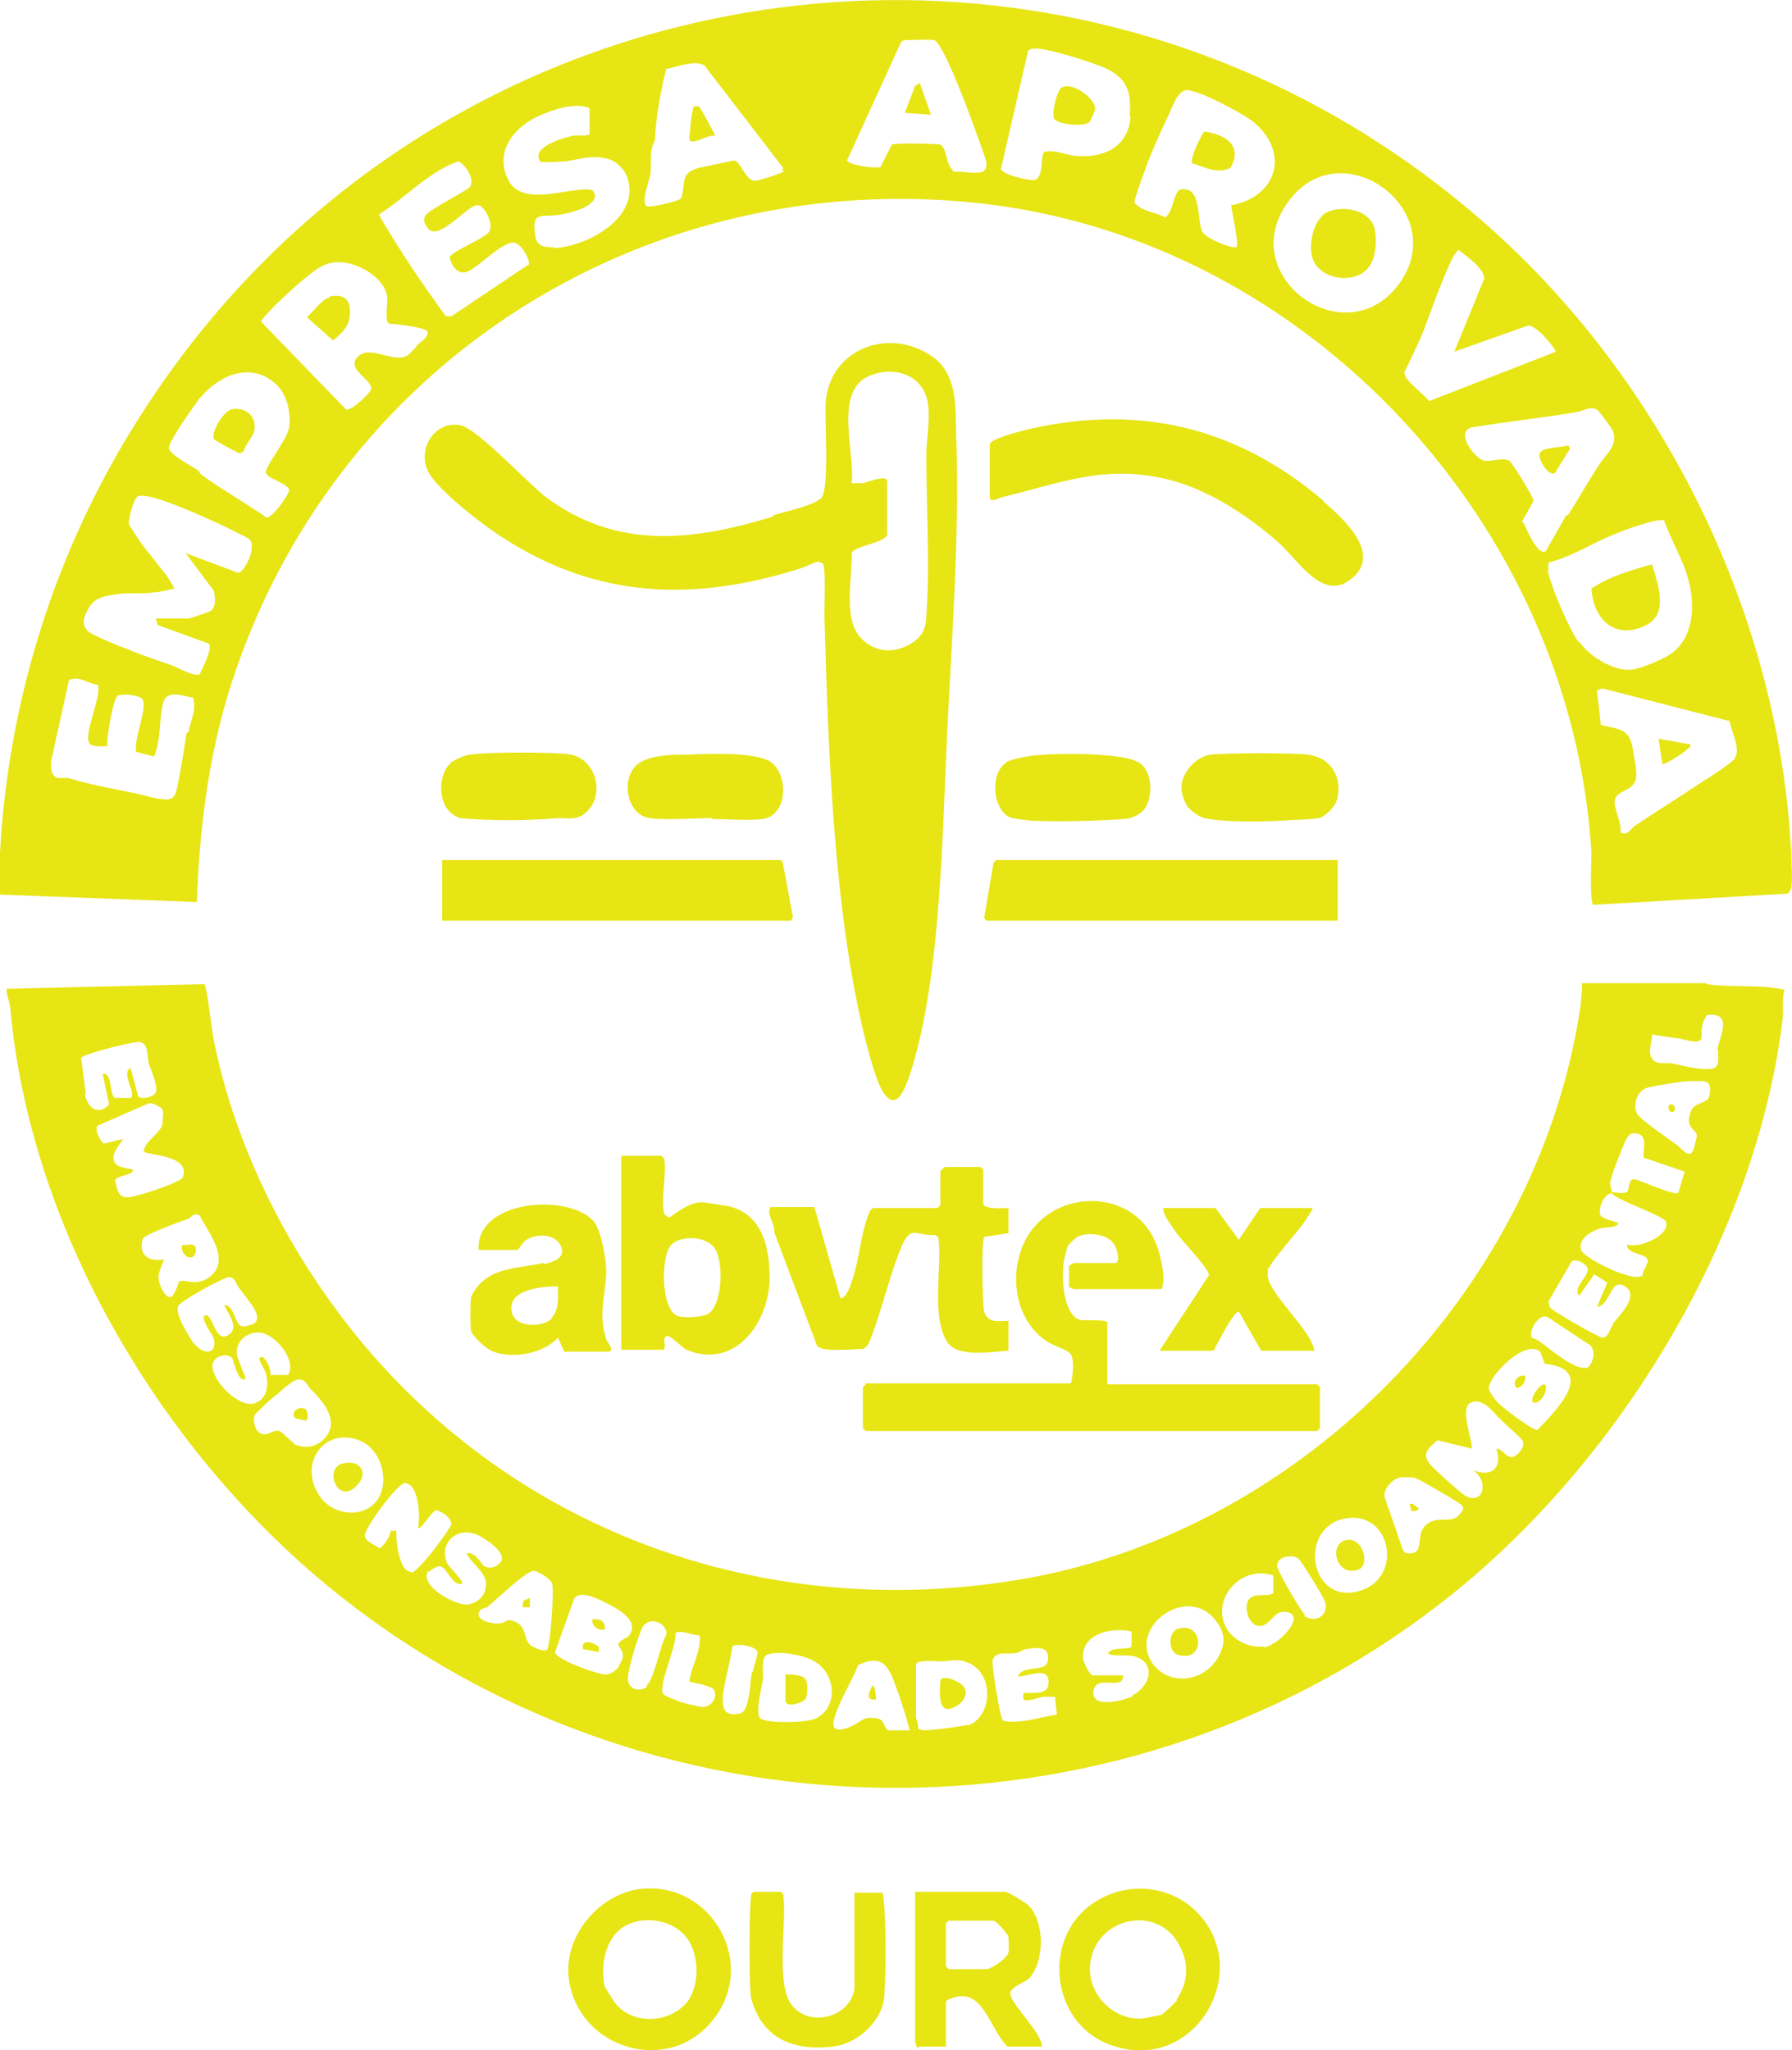
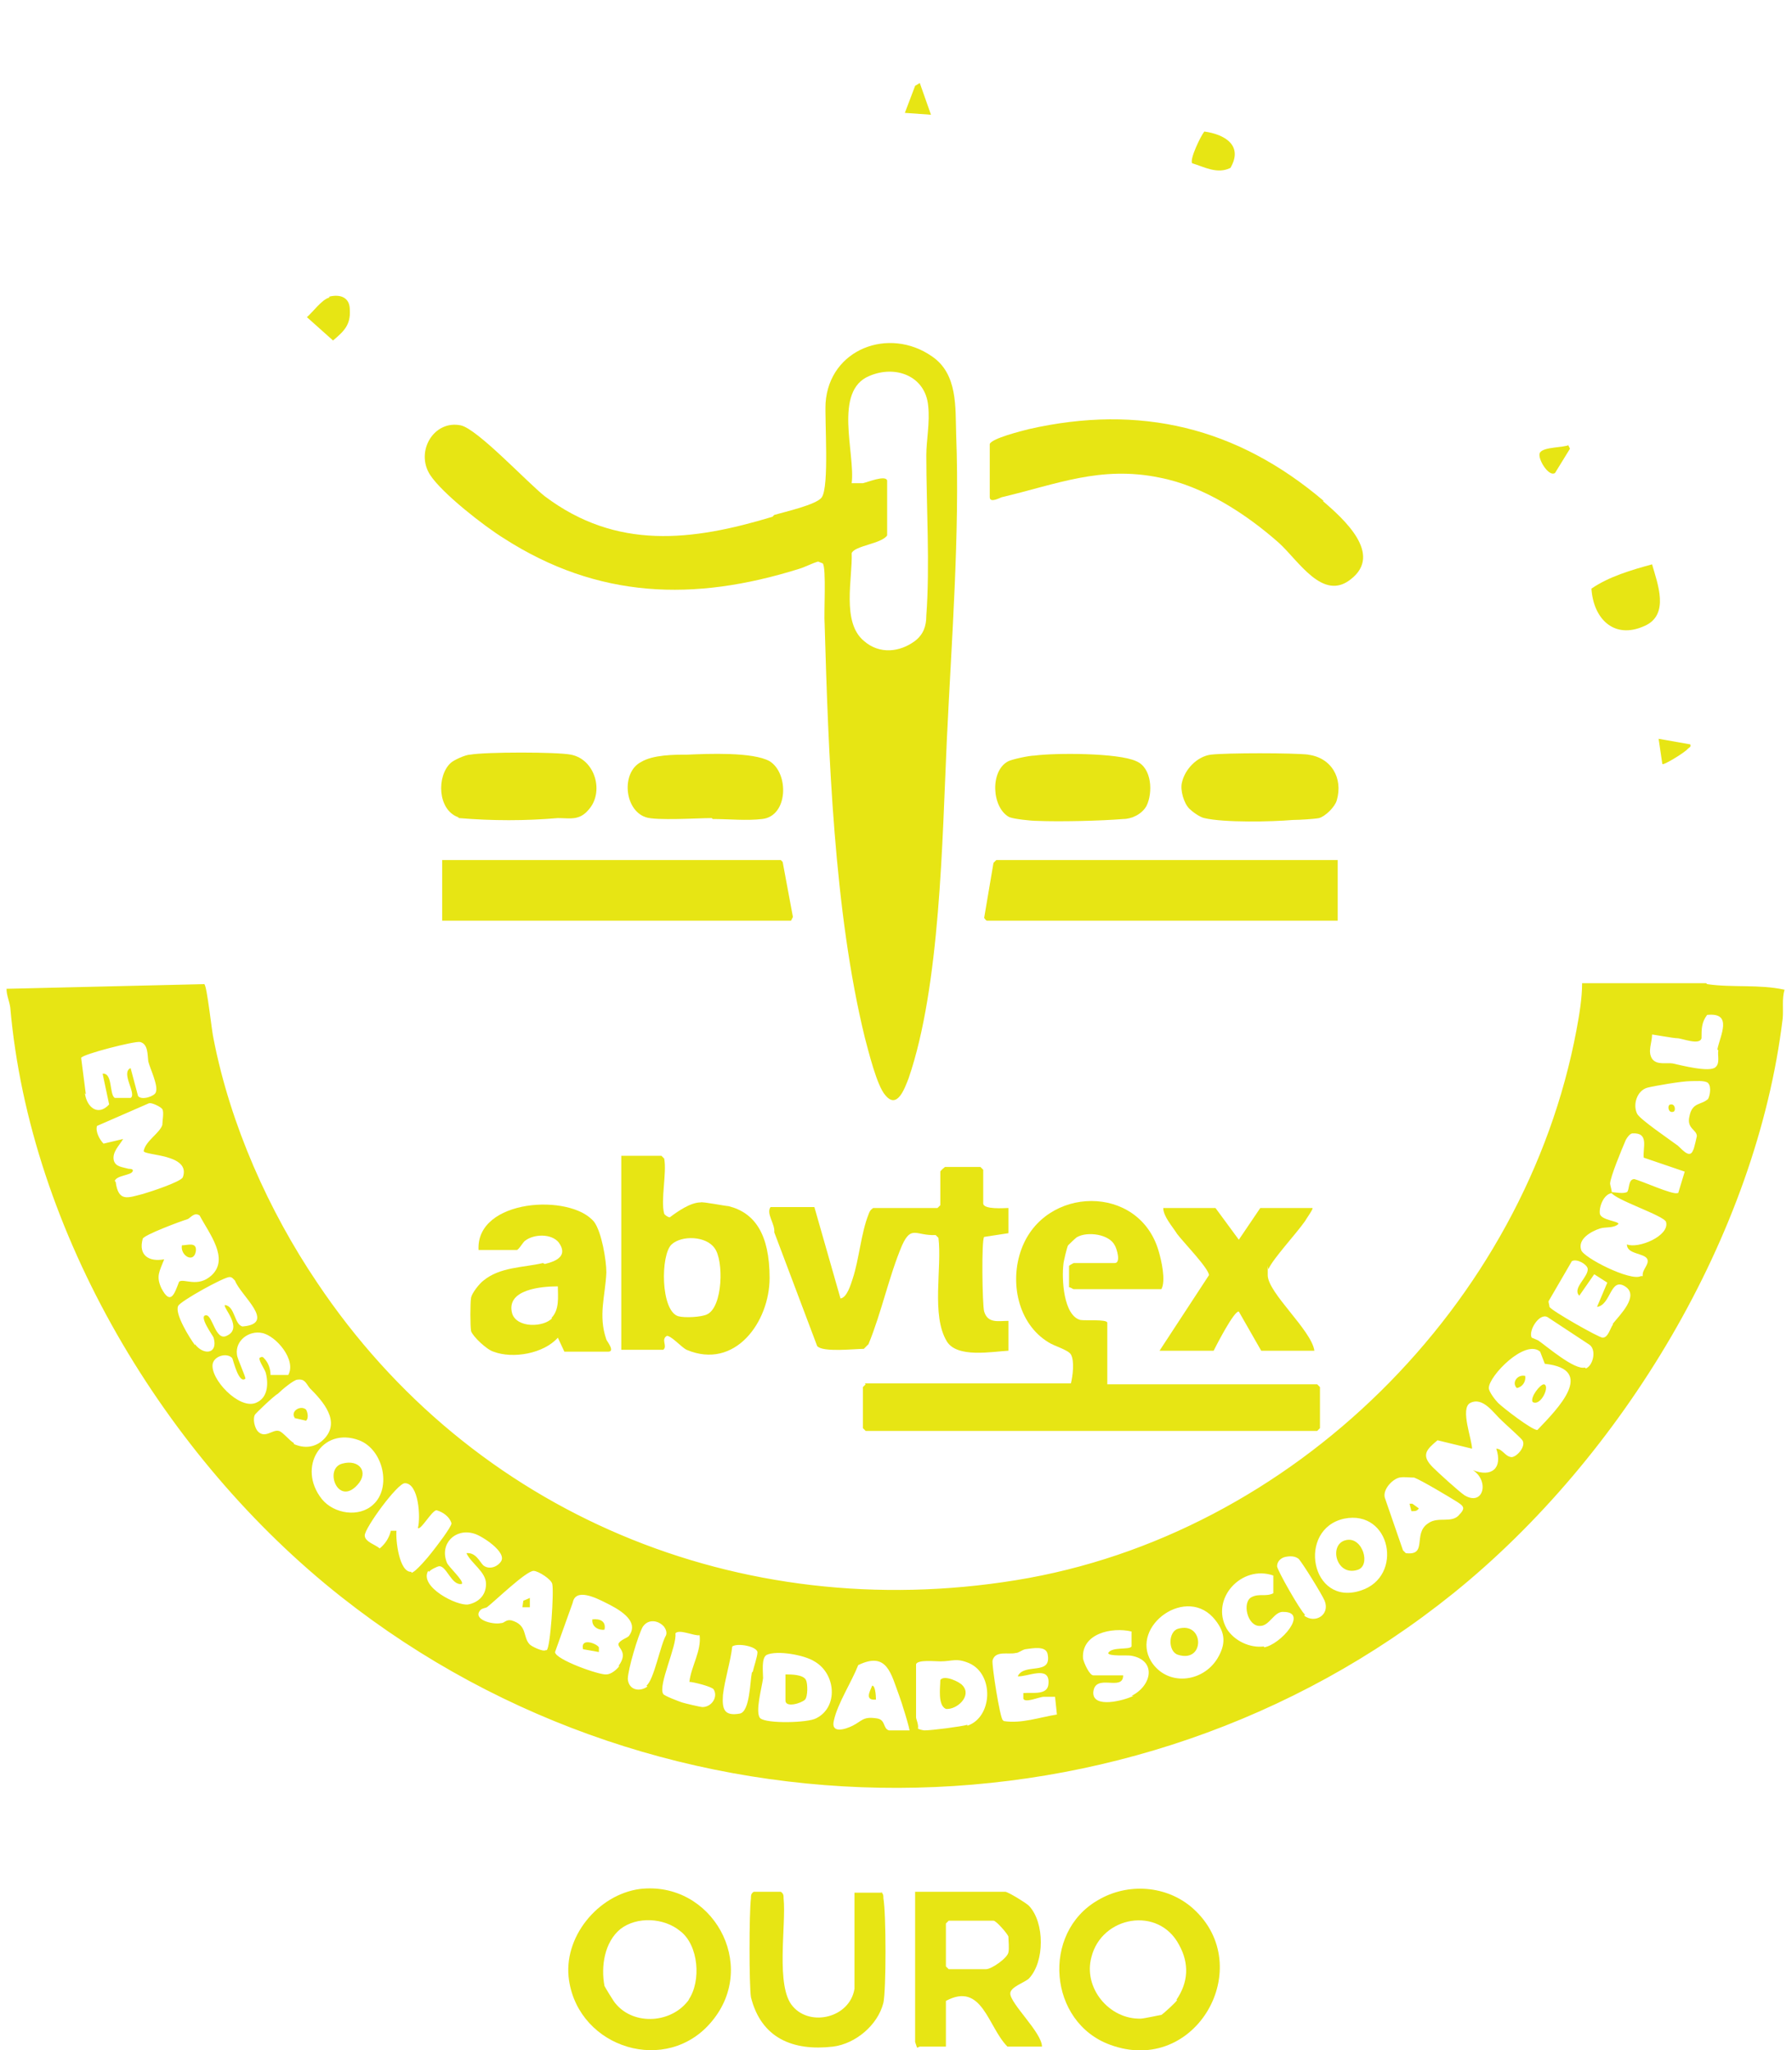
<svg xmlns="http://www.w3.org/2000/svg" id="Layer_1" viewBox="0 0 192.1 219.8">
  <defs>
    <style>      .st0 {        fill: #e7e514;      }    </style>
  </defs>
  <path class="st0" d="M182.9,105.4h-13.3c0,1.6-.3,3.4-.6,5-5.5,29.4-30.4,54.2-60.1,59-29.6,4.8-58.3-7.1-74.9-31.9-5.2-7.7-9.3-16.9-11.1-26.1-.2-.8-.7-5.7-1-5.9l-21.2.5c0,.7.3,1.3.4,2,2.1,24.1,16.6,48.3,35.5,63.2,34.7,27.4,84.8,27.3,119.2-.4,18.1-14.6,32.5-38.4,35.3-61.6.1-1-.1-2.1.2-3.1-2.7-.6-5.6-.2-8.3-.6h0ZM9.2,117.3l-.5-3.9c.2-.4,5.7-1.8,6.3-1.7.9.2.8,1.4.9,2.1.2.8,1.1,2.6.8,3.3-.1.4-1.5.9-1.9.4l-.8-3c-1.1.5.7,2.8,0,3.2h-1.7c-.6-.4-.2-2.7-1.3-2.6l.7,3.3c-1.2,1.3-2.4.3-2.6-1.2h0ZM12.3,126.6c.2-.6,1.7-.6,1.9-1,.2-.3-.3-.3-.4-.3-.7-.2-1.4-.2-1.6-.9-.2-.9.6-1.6,1-2.3l-2.1.5c-.4-.4-.9-1.3-.7-1.9l5.5-2.4c.3-.2,1.4.4,1.5.6.2.3,0,1.3,0,1.7-.3.9-1.8,1.7-2,2.8.1.5,5.1.3,4.2,2.8-.2.5-3.6,1.6-4.3,1.8-1.6.4-2.6.9-2.9-1.3h0ZM17.3,138.1c-.6-1.3-.2-1.8.3-3.1-1.6.3-2.8-.4-2.3-2.2.1-.4,4.1-1.9,4.8-2.1.3-.1.7-.8,1.3-.4,1,1.9,3.2,4.6,1.3,6.4-1.5,1.4-3,.3-3.5.7-.5,1.3-.9,2.6-1.9.7ZM20.9,144.2c-.6-.8-2.2-3.4-1.8-4.2.2-.5,4.9-3.1,5.5-3.1.3,0,.4.2.6.4.6,1.6,4.5,4.6.8,4.9-.9-.2-.8-2.2-1.9-2.3-.2.3,2,2.5.2,3.3-1.2.6-1.5-2.2-2.2-2.2-.9,0,.8,2.3.8,2.4.5,1.8-1.1,1.9-2,.7h0ZM22.8,146.2c.2-.9,1.6-1.2,2.1-.6.1.2.7,2.8,1.4,2.2.1-.1-.9-2.2-.9-2.6-.2-1.5,1.3-2.6,2.7-2.3,1.5.3,3.7,2.9,2.8,4.5h-1.9c0-.6-.2-1.3-.7-1.8-.2-.3-.5,0-.5,0,0,.4.6,1.2.7,1.6.3,1.2.2,2.7-1.1,3.2-1.8.7-4.9-2.6-4.6-4.2h0ZM31.5,154.7c-.5-.3-1.2-1.2-1.6-1.3-.7-.2-1.5.9-2.3,0-.3-.4-.5-1.2-.3-1.7,0-.1,2.1-2.1,2.5-2.3.4-.4,1.7-1.5,2.1-1.5.8-.1.9.4,1.3.9,1.4,1.4,3.4,3.6,1.5,5.5-.9.9-2.1,1-3.2.5h0ZM34.5,160.7c-2.7-3.4,0-7.8,4-6.3,2.6,1,3.5,5.1,1.5,6.9-1.5,1.4-4.2,1-5.5-.6h0ZM44.1,168.5c-1.3.1-1.7-3.4-1.6-4.4h-.6c-.2.8-.6,1.4-1.2,1.9-.4-.4-1.6-.7-1.6-1.4,0-.8,3.5-5.6,4.3-5.6,1.5,0,1.7,3.7,1.4,4.8.3.3,1.5-1.9,2-1.9.7.2,1.4.7,1.6,1.4,0,.4-1.7,2.6-2.1,3.1-.3.4-1.8,2.2-2.2,2.2h0ZM46,168.5c.1-.2.9-.6,1.1-.6.8,0,1.3,2.1,2.4,1.9.3-.3-1.5-1.9-1.6-2.3-.8-2,.9-3.7,2.9-3.1.8.2,3.6,2,2.9,3-.4.6-1.3.9-1.9.4-.4-.4-.8-1.4-1.8-1.3.5,1.1,2.1,2,2.1,3.3s-.9,2-1.9,2.2c-1.2.2-5.3-1.9-4.3-3.6h0ZM58.5,176.9c-.3.2-1.5-.4-1.7-.6-.8-.8-.2-2.1-2-2.6-.6-.1-.7.3-1.1.3-.9.2-3.1-.4-2.2-1.4.2-.2.5-.2.7-.3.9-.7,4.2-3.9,5-3.9.5,0,1.9.9,2,1.4.2.8-.2,6.9-.6,7.1h0ZM66.4,178.6c-.3.4-.9.9-1.4.9-.7.1-5.5-1.6-5.5-2.4l1.9-5.3c.3-1.6,2.5-.5,3.5,0,1.2.6,3.8,1.9,2.5,3.6-.2.2-.9.4-1.1.8-.1.5,1.1.9,0,2.4h0ZM69.4,180.8c-.8.6-2,.4-2.1-.8,0-1,1.1-4.7,1.6-5.6.6-.9,1.7-.7,2.3,0,.2.3.3.6.2.9-.6,1-1.3,4.8-2.1,5.4h0ZM75.3,183c-.2,0-1.9-.4-2.2-.5-.3-.1-1.9-.7-2-.9-.6-.9,1.5-5.2,1.3-6.5.4-.5,2,.3,2.6.2.2,1.7-.9,3.3-1.1,5,.4,0,2.4.5,2.6.8.5.8-.2,1.9-1.2,1.9h0ZM80.6,179.3c-.2.9-.2,4.2-1.3,4.4-1.7.3-1.9-.5-1.8-2,.2-1.7.8-3.5,1-5.2.6-.4,2.6,0,2.7.6,0,.5-.4,1.6-.5,2.1h0ZM87.5,184.2c-.9.5-5.3.6-6,0-.6-.6.2-3.4.3-4.3,0-.7-.2-2.2.4-2.5,1.1-.5,4,0,5.1.7,2.3,1.3,2.6,4.9.2,6.1h0ZM97.5,185.5h-2.2c-.7-.2-.3-1.2-1.4-1.3-1.4-.2-1.5.3-2.5.8-.8.4-2.4.9-2-.6.4-1.8,1.9-4.1,2.6-5.9,3.1-1.5,3.5.9,4.4,3.3.2.5,1.2,3.7,1.1,3.8h0ZM103.7,184.9c-.7.2-3.8.6-4.6.6-.1,0-.6-.1-.7-.2.1-.4-.2-1-.2-1.2v-5.7c.2-.5,2-.3,2.6-.3,1.3,0,1.7-.4,3.1.2,2.7,1.2,2.5,5.8-.2,6.7ZM107.5,184.4c-.3-.2-1.2-5.9-1.1-6.4.3-1.1,1.7-.6,2.5-.8.3,0,.6-.3,1-.4.8-.1,2.2-.4,2.4.5.5,2.4-2.5.9-3.2,2.4,1,.1,3.4-1.2,3.3.7,0,1.4-1.7,1-2.7,1.1v.6c.2.5,1.7-.2,2.2-.2.4,0,.8,0,1.2,0l.2,1.9c-1.9.3-3.8,1-5.7.7h0ZM121.5,181.8c-1,.5-4.4,1.4-4.3-.4.2-2.1,3.2,0,3.2-1.8h-3.2c-.4,0-1-1.3-1.1-1.8-.2-2.7,3.1-3.4,5.2-2.9v1.6c-.2.4-2.1,0-2.5.7,0,.4,2.1.2,2.5.3,2.7.5,2.2,3.2,0,4.3h0ZM130.5,177.8c-1.6,2.6-5.4,3-7.1.3-2.3-3.8,3.9-8.3,6.9-4.4,1.1,1.4,1.1,2.6.2,4.1h0ZM135.5,176.5c-1.5.2-3.2-.6-4-1.9-1.8-3.2,1.6-6.9,5-5.7v1.9c-.8.4-1.5,0-2.3.4-1.1.5-.5,3.2.9,3.1,1,0,1.5-1.6,2.5-1.5,2.7,0-.3,3.5-2.1,3.8h0ZM139.9,173.1c-.5-.4-3-4.8-3-5.2,0-.5.4-.9.9-1,.5-.1,1-.1,1.4.2.4.4,2.5,3.8,2.8,4.5.6,1.5-1,2.5-2.2,1.6h0ZM145.9,170.5c-5.4,1.8-6.9-6.6-1.8-7.7,5-1,6.4,6.2,1.8,7.7ZM156.5,162.3c-.8,1.1-2.3.2-3.4,1-1.7,1.1,0,3.5-2.4,3.2l-.3-.3-1.9-5.5c-.4-.9.7-2.1,1.5-2.3.5-.1,1.1,0,1.6,0,.8.3,3.8,2.1,4.6,2.6.6.4.9.6.4,1.2h0ZM162.2,156.2c-.8.1-1.1-.9-1.8-.9.7,2.1-.5,3.1-2.5,2.3,1.8,1.2,1.1,3.9-.9,2.7-.6-.4-2.8-2.4-3.4-3-1.3-1.3-.7-1.9.5-2.9l3.7.9c0-1-1.3-4.3-.2-4.9,1.4-.7,2.5,1.1,3.4,1.9.4.4,2,1.8,2.2,2.1.4.6-.5,1.7-1.1,1.8h0ZM164.8,153.3c-.6,0-3.7-2.4-4.2-2.9-.3-.3-1-1.2-1-1.6,0-1.3,3.9-5.3,5.5-3.9l.5,1.3c5.6.6,1.3,4.9-.7,7h0ZM169.9,146.6c-1.1.3-4-2.2-5-2.9-.2-.1-.7-.3-.7-.3-.4-.7.8-2.7,1.7-2.2l4.4,2.9c.9.5.5,2.3-.3,2.6h0ZM172.9,142c-.3.4-.5,1.4-1.1,1.4-.4,0-5.5-2.9-5.7-3.3,0-.2-.1-.4-.1-.6l2.5-4.3c.5-.3,1.6.3,1.7.8.1.9-1.7,2.1-.9,2.9l1.6-2.3,1.4.9-1.1,2.6c1.5-.2,1.4-3.2,3-2.2,1.6,1-.6,3.1-1.3,4h0ZM179.8,127.9c-.5.2-3.8-1.3-4.6-1.5-.7,0-.5,1.2-.8,1.4-.5.2-1.2,0-1.7,0,.3.8,5.7,2.5,5.9,3.2.4,1.5-3,2.9-4.2,2.4,0,1.1,1.9.9,2.2,1.6.2.6-.6,1.1-.5,1.8h-.2c-1.1.6-6.2-2-6.4-2.8-.4-1.2,1.1-2,2-2.3.6-.2,1.5,0,2-.5,0-.3-1.9-.4-2-1.1-.1-.7.4-2.1,1.3-2.2,0-.2-.2-.9-.2-1,0-.7,1.3-3.8,1.6-4.5.1-.3.5-.9.8-.9,1.8-.1,1.1,1.5,1.2,2.6l4.4,1.5-.7,2.3h0ZM183.1,117.8c-.7.7-1.7.3-2,1.9-.3,1.3.8,1.4.8,2.1,0,0-.3,1.4-.4,1.5-.4,1.1-1.4-.4-1.8-.6-.8-.6-3.9-2.7-4.2-3.3-.5-1,0-2.5,1.1-2.8.8-.2,3.7-.7,4.6-.7.5,0,1.6-.1,1.9.2.4.4.2,1.5-.1,1.9h0ZM184.2,112.6c-.1.5.2,1.4-.3,1.8-.6.6-3.7-.2-4.6-.4-.7-.1-1.7.2-2.2-.5-.5-.8,0-1.7,0-2.6.1,0,2.3.4,2.7.4.5,0,2.4.8,2.6,0,0-1,0-1.7.6-2.5,2.8-.3,1.4,2.2,1.1,3.7h0Z" />
-   <path class="st0" d="M192,91.2c-1.3-24.7-13.1-49.2-31.3-65.9C116.5-15.2,47.1-5.8,15.1,44.5,6.1,58.5.9,74.8,0,91.4c0,1.5,0,3,0,4.5l21.1.8c.3-8.4,1.4-16.9,4.2-24.9,11.6-33.6,44.5-53.9,79.8-50,35.2,3.9,63.4,34.6,65.5,69.6,0,.8-.2,5.4.2,5.6l20.8-1.2c.2-.1.3-.3.4-.6.2-.8,0-3.1,0-4h0ZM20,78.6c-.3,1.9-.6,3.9-1,5.8-.2.8-.3,1.3-1.2,1.3-1.1,0-2.4-.5-3.5-.7-2.5-.5-4.7-.9-7-1.6-.3,0-.7,0-1.1,0-.8-.2-.8-1.3-.7-1.9l1.9-8.6c1.1-.5,2,.4,3.1.5.4,1.4-1.6,5.3-.9,6.3.3.4,1.4.3,1.9.3-.1-.8.6-5,1.1-5.4.5-.3,2.4-.1,2.7.4.5,1-1,4.3-.7,5.6l1.9.5c.8-1.8.5-3.9,1-5.8.4-1.4,2.1-.7,3.2-.5.4,1.4-.3,2.5-.5,3.7h0ZM26.9,59.3c-.1.5-.8,2.1-1.4,2.1l-5.6-2.1,3,4c.2.7.3,1.7-.3,2.2-.2.1-2.2.8-2.4.8h-3.5l.2.7,5.5,2c.4.6-.7,2.6-1,3.3-.7.2-2.1-.6-2.8-.9-1.6-.6-3.3-1.1-4.9-1.8-.9-.3-3.5-1.4-4.1-1.8-.9-.7-.7-1.5-.2-2.4.6-1.3,1.7-1.5,3.1-1.7,1.2-.2,2.8,0,4-.2.7,0,1.5-.3,2.2-.4-.3-.5-.6-1.1-1-1.6-.7-.9-1.6-2-2.3-2.9-.3-.4-1.6-2.3-1.6-2.5,0-.5.5-2.7,1-2.9.6-.2,1.9.2,2.5.4,2.4.8,6.2,2.5,8.5,3.7,1,.5,1.4.5,1.1,2h0ZM31,52.5c0,.5-1.7,2.9-2.4,3-2.3-1.6-4.8-3-7-4.6-.2-.1-.2-.4-.4-.5-.6-.4-3.1-1.7-3.1-2.4s2.7-4.5,3.3-5.3c2.1-2.5,5.5-4,8.2-1.5,1.2,1.1,1.6,3.1,1.4,4.6-.2,1.3-2.5,4.1-2.5,4.8,0,.7,2.2,1.1,2.5,1.9h0ZM44.7,37.1c-.4.4-.9,1.1-1.5,1.2-1.6.3-3.7-1.3-4.9,0-1.2,1.3,1.6,2.4,1.5,3.4,0,.3-2.1,2.4-2.7,2.2l-9.1-9.4c0-.5,3.8-4,4.5-4.5,1.2-1,2.2-1.9,3.8-1.9,2,0,4.9,1.6,5.2,3.7.1.7-.3,2.6.2,2.9.7,0,3.8.4,4.1.8.3.6-.9,1.3-1.2,1.6h0ZM56.6,28.4l-8.2,5.5h-.6c-2.5-3.4-5-7.1-7.2-10.9,2.9-1.8,5.2-4.5,8.5-5.7.8.3,1.8,1.9,1.3,2.7-.2.4-4.1,2.3-4.7,3-.3.3-.3.9,0,1.2,1,2.2,4.4-2.3,5.5-2.2.8,0,1.8,2.2,1.2,2.9-.6.7-3.4,1.8-4.2,2.6.1.8.7,1.8,1.6,1.7,1.1-.1,3.7-3.1,5.2-3.2.8,0,1.7,1.6,1.7,2.2v.2c0,0,0,0,0,0ZM59.4,26.5c-.9,0-1.8,0-2-1.1-.5-3,.7-2,2.7-2.4,1.1-.2,3.7-.8,3.7-2.1l-.2-.4c-.2-.2-.5-.2-.8-.2-2.3,0-6.7,1.7-8.2-.8-1.7-3,.3-5.7,3-7,1.5-.7,4.1-1.6,5.6-.9v2.8c-.7.3-1.4,0-2,.2-.9.2-4.3,1.2-3.3,2.7.2.2,2.2,0,2.7,0,1.4-.2,2.8-.7,4.4-.3,1.1.2,2,1.2,2.3,2.2,1.3,4.2-4.5,7.3-8,7.4h0ZM84.1,18.3c-.2.3-2.9,1.1-3.2,1.1-1-.1-1.5-2.1-2.2-2.2l-3.8.8c-2.1.6-1.3,1.6-1.9,3.3-.4.3-3.3,1-3.7.8-.6-.5.3-2.7.4-3.3.2-1.2-.2-2.5.5-3.7.1-2.6.6-5.1,1.2-7.7,1.1-.2,3-1,4.1-.4l8.3,10.8c.2.2.2.2,0,.5h0ZM102.1,18.2c-.7-.6-.6-2.3-1.3-2.7-.3-.1-4.9-.2-5.2,0l-1.2,2.4c-.6.2-3.4-.2-3.6-.7l5.8-12.7c.1-.1.3-.2.5-.2.4,0,2.6-.1,3,0,.3,0,.7.8.9,1.1,1.4,2.5,3.6,8.6,4.6,11.5.8,2.4-1.8,1.4-3.4,1.5ZM121.2,12.4c-.2,3.4-2.9,4.6-6,4.3-1-.1-2.1-.7-3.3-.4-.4.8,0,2.7-1,3-.4.1-3.4-.5-3.6-1.2l2.9-12.6c.2-.3.5-.3.8-.3,1.5,0,6.1,1.5,7.5,2.1,2.3,1.1,2.8,2.5,2.6,5.1ZM132,21.9c-.1.2.7,3.5.6,4.3,0,.3.1.3-.3.3-.7,0-2.8-.9-3.3-1.5-.8-.9,0-5.1-2.4-4.7-.8.1-.8,2.5-1.7,3-1.1-.6-2.5-.6-3.3-1.6,0-.3.8-2.6,1-3.1.7-2,1.6-4,2.5-5.9.3-.6.8-1.9,1.1-2.3.5-.7.9-.9,1.7-.6,1.4.3,5.4,2.4,6.5,3.3,3.9,3.3,2.5,7.9-2.3,8.9h0ZM138.6,21c5.8-6.7,16.9,1.8,11.4,9.4-5.9,8.1-18.4-1.3-11.4-9.4ZM150.5,40c.6-1.2,1.2-2.5,1.8-3.8,1.1-2.7,2.1-5.9,3.4-8.5.1-.3.4-.6.6-.9.1,0,1.6,1.2,1.8,1.4.4.4,1.1,1.2,1,1.7l-3.2,7.8,7.9-2.8c.9,0,2.5,1.9,3,2.8l-13.6,5.3c-.4-.6-2.7-2.3-2.6-2.9h0ZM163.1,56l1.3-2.3c0-.4-2.3-4.1-2.6-4.3-.7-.4-1.8.1-2.6,0-1.1-.1-3.4-3.3-1.3-3.6,3.6-.6,7.4-1,11-1.6.8-.1,1.7-.8,2.4-.2.2.2,1.5,1.9,1.6,2.2.6,1.6-.8,2.5-1.6,3.8-1.1,1.7-2.1,3.5-3.2,5.2,0,0-.2,0-.3.2l-2.1,3.7c-.9.5-2.1-2.5-2.4-3.1h0ZM169.2,68.8c-1-1.4-2.8-5.6-3.2-7.3-.1-.4,0-.8,0-1.2,2.5-.6,4.7-2.1,7-3,1.1-.5,3.5-1.3,4.6-1.5.3,0,.6-.1.8,0,.7,2.1,2.1,4.3,2.6,6.4.7,2.5.6,5.8-1.5,7.6-.9.8-3.4,1.8-4.6,2-1.9.2-4.6-1.5-5.6-3h0ZM186,81.3c-.4.5-2.8,2.1-3.5,2.5-2.4,1.6-4.8,3.1-7.2,4.7-.5.3-.8,1.2-1.6.7.2-.9-.7-2.5-.6-3.3.1-1.4,2.5-.9,2.3-3.1,0-.6-.3-2-.4-2.7-.4-2.1-1.6-1.9-3.4-2.4l-.4-3.7.6-.2,13.6,3.5c.2,1,1.2,3.1.6,3.9h0Z" />
  <path class="st0" d="M82.8,55.4c-8.6,2.6-16.7,3.6-24.4-2.2-1.9-1.5-7.2-7.2-9-7.6-2.9-.6-4.9,2.8-3.3,5.3,1.3,2,5.8,5.5,7.9,6.8,10.1,6.5,20.4,6.8,31.6,3.3.7-.2,1.4-.6,2.1-.8l.5.2c.4.5.1,5.4.2,6.5.4,13.9,1,30.8,4.3,44.3.4,1.5,1.3,5.2,2.2,6.2,1.3,1.6,2.1-.8,2.5-1.8,3.4-9.9,3.6-25.5,4.1-36.3.5-10.6,1.4-22.1,1-32.7-.1-2.9.2-6.5-2.6-8.4-4.6-3.2-11-.8-11.4,5-.1,2,.4,8.9-.4,10.1-.5.8-4.1,1.6-5.1,1.9h0ZM93.2,40.3c2.8-1.2,6,0,6.3,3.2.2,1.8-.2,3.7-.2,5.3,0,5.5.4,11.8,0,17.2,0,1.1-.3,2-1.2,2.7-1.6,1.2-3.8,1.5-5.5,0-2.4-2-1.2-6.7-1.3-9.4.3-.8,3.2-1,3.8-1.9v-5.9c-.2-.6-2.1.2-2.6.3-.4,0-.8,0-1.2,0,.4-3.2-2-9.9,1.9-11.5Z" />
  <path class="st0" d="M92.8,148.4l-.3.3v4.4l.3.3h48.4l.3-.3v-4.4l-.3-.3h-22.5v-6.6c0-.4-2.4-.2-2.9-.3-1.8-.5-2-4.4-1.8-6,0-.2.4-1.9.5-2,0,0,.9-.9,1-.9,1.1-.6,3.4-.3,4,.9.2.3.7,1.9,0,1.9h-4.4c0,0-.4.2-.5.3v2.3c.2,0,.4.2.5.2h9.4c.5-.9,0-3.1-.3-4.1-2.1-7.2-12.2-7-14.7-.2-1.3,3.5-.4,8,2.9,10,.6.4,2.1.8,2.4,1.3.4.7.2,2.3,0,3.1h-22.1Z" />
  <path class="st0" d="M141.9,53.7c-9.3-7.9-19.7-10.4-31.6-7.7-.8.2-4,1-4.2,1.6v5.7c0,.7,1.2,0,1.3,0,5.9-1.4,10.6-3.4,16.9-2.1,4.7.9,9.3,3.9,12.8,7,2.1,1.9,4.7,6.3,7.7,3.9,3.5-2.7-.8-6.5-3-8.4h0Z" />
  <path class="st0" d="M105.3,125.1h-4s-.5.4-.5.5v3.6l-.3.3h-6.9c-.3.2-.4.4-.5.7-.8,2-1,4.8-1.7,6.9-.2.6-.6,2-1.3,2.1l-2.8-9.8h-4.7c-.5.7.5,1.8.4,2.7l4.6,12.2c.6.7,4,.3,5,.3l.5-.5c1.4-3.4,2.2-7.3,3.6-10.6,1-2.2,1.5-1,3.6-1.1l.3.3c.4,3.2-.8,8.3.9,11.1,1.1,1.8,4.8,1.1,6.6,1v-3.2c-1.1,0-2.2.3-2.6-1-.2-.7-.3-7.7,0-8l2.6-.4v-2.7c-.4,0-2.7.2-2.7-.5v-3.6l-.3-.3h0Z" />
  <path class="st0" d="M105.8,98.7h37.6v-6.5h-36.6s-.3.3-.3.3l-1,5.9c0,0,.2.3.3.3h0Z" />
  <polygon class="st0" points="85 98.3 83.9 92.4 83.7 92.2 47.4 92.2 47.4 98.7 84.8 98.7 85 98.3" />
  <path class="st0" d="M71.4,143.2c.5-.1,1.6,1.2,2.2,1.5,5.2,2.2,8.9-3,8.9-7.7s-1.6-7-4.4-7.7c-.3,0-2.8-.5-3-.4-1.1,0-2.5,1-3.3,1.6-.2,0-.6-.3-.6-.4-.4-1.4.3-4.4,0-5.9l-.3-.3h-4.3v20.8h4.5c.5-.4-.3-1.1.4-1.5h0ZM72,133.4c1.1-1,3.7-.9,4.6.4,1,1.3.9,6.3-.8,7.1-.6.3-2.4.4-3.1.2-1.9-.6-1.9-6.6-.7-7.7h0Z" />
  <path class="st0" d="M58.2,135.4c-2.1.5-4.6.4-6.4,1.9-.4.3-1.2,1.3-1.3,1.8-.1.5-.1,3.1,0,3.6.2.6,1.7,2,2.4,2.2,2.1.8,5.4.2,6.9-1.5l.7,1.5h4.7c.8,0-.2-1.2-.2-1.3-.9-2.6-.1-4.7,0-7.2,0-1.3-.5-4.3-1.3-5.4-2.5-3.1-12.7-2.5-12.4,3h4.1c.2,0,.7-.9.9-1,.9-.7,2.8-.8,3.6.2,1,1.4-.2,2-1.5,2.3h0ZM59.2,141.3c-.9,1-3.8,1.1-4.3-.5-.7-2.6,3.2-2.9,4.9-2.9,0,1.1.2,2.5-.7,3.4Z" />
  <path class="st0" d="M139.9,130.9c.1-.2.9-1.3.8-1.4h-5.6l-2.3,3.4-2.5-3.4h-5.6c0,.9,1,2,1.5,2.8.6.8,3.4,3.7,3.4,4.4l-5.3,8.1h5.8c.3-.6,2.2-4.3,2.7-4.2l2.4,4.2h5.7c-.3-2.2-5-6.2-5-8.1s0-.4.1-.7c.5-1.1,3-3.8,3.9-5.1Z" />
  <path class="st0" d="M68.6,202.5c-4.5.6-8.3,5.2-7.6,9.8,1.1,7.3,10.5,10.2,15.3,4.4,5.1-6.1,0-15.1-7.7-14.2ZM73.9,214.3c-1.8,2.6-5.9,2.9-7.9.5-.2-.2-1.1-1.7-1.2-1.9-.4-2.1,0-4.7,1.7-6.1,1.8-1.4,4.7-1.2,6.4.2,2,1.5,2.3,5.4.9,7.4h0Z" />
  <path class="st0" d="M127.9,204.6c-2.8-2.5-7-2.8-10.2-.9-6.1,3.5-5.3,13.1,1.3,15.5,9.2,3.4,15.8-8.4,8.9-14.6h0ZM126.2,214.4c-.2.3-1.4,1.4-1.7,1.6-.1,0-1.9.4-2.2.4-3.4.1-6.2-3.3-5.3-6.6,1.1-4.4,7.2-5.5,9.4-1.3,1.1,2,1,4-.3,5.9Z" />
  <path class="st0" d="M110.3,212.1c1.7-1.8,1.7-6,0-7.8-.3-.3-2.1-1.4-2.5-1.5h-9.7v16.1c0,0,.2.6.2.6.2,0,.2-.1.3-.1h2.8v-4.9c3.9-2.1,4.5,2.8,6.6,4.9h3.7c0-1.5-3.4-4.6-3.4-5.7,0-.7,1.6-1.2,2-1.6h0ZM108.1,209.3c-.1.6-1.8,1.8-2.4,1.8h-4l-.3-.3v-4.6l.3-.3h4.8c.3,0,1.5,1.4,1.6,1.7,0,.4.1,1.3,0,1.7h0Z" />
  <path class="st0" d="M94.6,202.9h-3v10.3c-.5,3.1-4.7,4.1-6.6,1.9-1.9-2.1-.7-8.7-1-11.6,0-.3,0-.5-.3-.7h-2.9c-.3.2-.3.4-.3.7-.2,1.6-.2,9.3,0,10.6,1.1,4.4,4.5,5.8,8.8,5.3,2.4-.3,4.8-2.3,5.4-4.7.3-1.4.3-9.5,0-11.2,0-.3,0-.5-.3-.7h0Z" />
  <path class="st0" d="M140.3,80.9c-1.7-.2-8.8-.2-10.5,0-1.5.2-2.8,1.6-3.1,3-.2.8.2,2.2.8,2.8.3.3,1.1.9,1.6,1,2.1.5,7.2.4,9.5.2.7,0,2.3-.1,2.8-.2.7-.2,1.7-1.2,1.9-1.9.7-2.4-.6-4.6-3.1-4.9Z" />
  <path class="st0" d="M49.2,87.7c3.6.3,7.1.3,10.6,0,1.3,0,2.3.3,3.3-.9,1.7-1.9.7-5.4-1.9-5.9-1.5-.3-9.1-.3-10.8,0-.5,0-1.8.6-2.1.9-1.5,1.4-1.4,5,.8,5.8h0Z" />
  <path class="st0" d="M110.9,81c-.6,0-2.4.4-2.8.6-2,1-1.8,5,.1,6,.5.2,2.3.4,3,.4,2.4.1,6.8,0,9.2-.2.9,0,2-.5,2.5-1.4.7-1.4.6-4.1-1.1-4.8-1.9-.9-8.7-.9-10.9-.6h0Z" />
  <path class="st0" d="M76.4,87.8c1.8,0,3.6.2,5.3,0,2.8-.3,2.9-4.9.8-6.2-1.8-1-6.6-.8-8.8-.7-1.4,0-3.7,0-5,.8-2.1,1.1-1.8,5.1.5,5.9,1.1.4,5.6.1,7.1.1h0Z" />
  <path class="st0" d="M62.5,176.8l1.7.3c0-.2,0-.4,0-.5-.2-.4-2-1.1-1.7.2h0Z" />
  <path class="st0" d="M63.5,173.6c-.1.8.7,1.2,1.3,1.1.2-.9-.5-1.2-1.3-1.1Z" />
  <path class="st0" d="M165.5,148.4c-.4,0-1.5,1.4-1.2,1.9.9.5,1.9-1.8,1.2-1.9Z" />
  <path class="st0" d="M162.6,148.8c.6-.1,1-.7.9-1.3-.8-.2-1.5.7-.9,1.3Z" />
  <path class="st0" d="M100.8,180.1c0,.8-.3,2.7.6,3.1,1.2.1,2.8-1.4,1.8-2.5-.3-.4-2-1.2-2.4-.6h0Z" />
  <path class="st0" d="M126.3,174.6c-1.1.3-1.1,2.5,0,2.8,2.9.9,2.8-3.6,0-2.8Z" />
  <path class="st0" d="M21,134.1c.1-1-.9-.6-1.5-.6-.2,1.1,1.3,2,1.5.6Z" />
  <path class="st0" d="M84.2,179.5v2.8c0,.8,1.7.3,2.1-.1.3-.3.3-1.7.1-2.1-.3-.6-1.6-.6-2.2-.6h0Z" />
  <path class="st0" d="M144.3,165.1c-1.9.4-1.1,3.9,1.2,3.2,1.5-.4.6-3.6-1.2-3.2Z" />
  <path class="st0" d="M36.7,156.9c-2,.5-.5,4.6,1.6,2.3,1.3-1.4.2-2.8-1.6-2.3Z" />
  <path class="st0" d="M93.5,180.7c-.3.7-.8,1.6.4,1.5,0,0,0-1.5-.4-1.5Z" />
  <path class="st0" d="M179.1,118.4c-.4,0-.3.9.2.8.4,0,.3-.9-.2-.8Z" />
  <polygon class="st0" points="56.1 171.6 56 172.3 56.8 172.3 56.8 171.3 56.1 171.6" />
  <path class="st0" d="M31.5,152l1.3.3c.3-.2.2-.9,0-1.2-.6-.5-1.7.2-1.2.9h0Z" />
  <path class="st0" d="M151.1,161.2l.2.8c.4,0,.6,0,.8-.3l-.7-.5h-.3Z" />
  <path class="st0" d="M176.3,67.1c2.7-1.2,1.4-4.5.8-6.6-2.2.6-4.6,1.3-6.5,2.6.2,3.2,2.4,5.5,5.7,4h0Z" />
  <path class="st0" d="M129.1,14.1c-.4.5-1.6,3-1.3,3.4,1.3.4,2.7,1.2,4.1.5,1.4-2.4-.6-3.6-2.8-3.9h0Z" />
  <path class="st0" d="M35.3,31.9c-.8.2-1.8,1.6-2.4,2.1l2.8,2.5c1.2-1,1.9-1.7,1.8-3.3,0-1.3-1-1.7-2.2-1.4h0Z" />
-   <path class="st0" d="M141.8,23.1c-1.2,1-1.7,3.9-.8,5.2,1.1,1.7,4,2,5.4.7,1.1-1,1.2-2.9,1-4.3-.4-2.4-4.1-2.9-5.7-1.6h0Z" />
-   <path class="st0" d="M113.8,9.4c-.5.3-1.1,2.8-.8,3.3.4.7,3.2.9,3.8.4,0,0,.6-1.2.6-1.4,0-1.2-2.5-3-3.6-2.3Z" />
  <path class="st0" d="M177.8,79.2l.4,2.7c.1.2,2.5-1.3,2.7-1.6.2-.2.4-.2.3-.5l-3.4-.6h0Z" />
-   <path class="st0" d="M74.4,11.4c-.2.1-.5,3-.5,3.4,0,1.1,2.2-.6,2.8-.2-.2-.4-1.6-3.1-1.8-3.2-.1,0-.5,0-.5,0Z" />
+   <path class="st0" d="M74.4,11.4Z" />
  <polygon class="st0" points="98.1 9.2 97 12.1 99.8 12.3 98.6 8.9 98.1 9.2" />
-   <path class="st0" d="M24.8,43.9c-.8.2-2.1,2.2-1.9,3.1,0,.2,2.5,1.5,2.8,1.6l.4-.2c.2-.7.9-1.5,1.1-2,.5-1.6-.8-2.9-2.5-2.5Z" />
  <path class="st0" d="M168.2,47.7c-.6.3-2.7.2-3.1.8-.4.5.9,2.7,1.6,2.2l1.6-2.6-.2-.4h0Z" />
</svg>